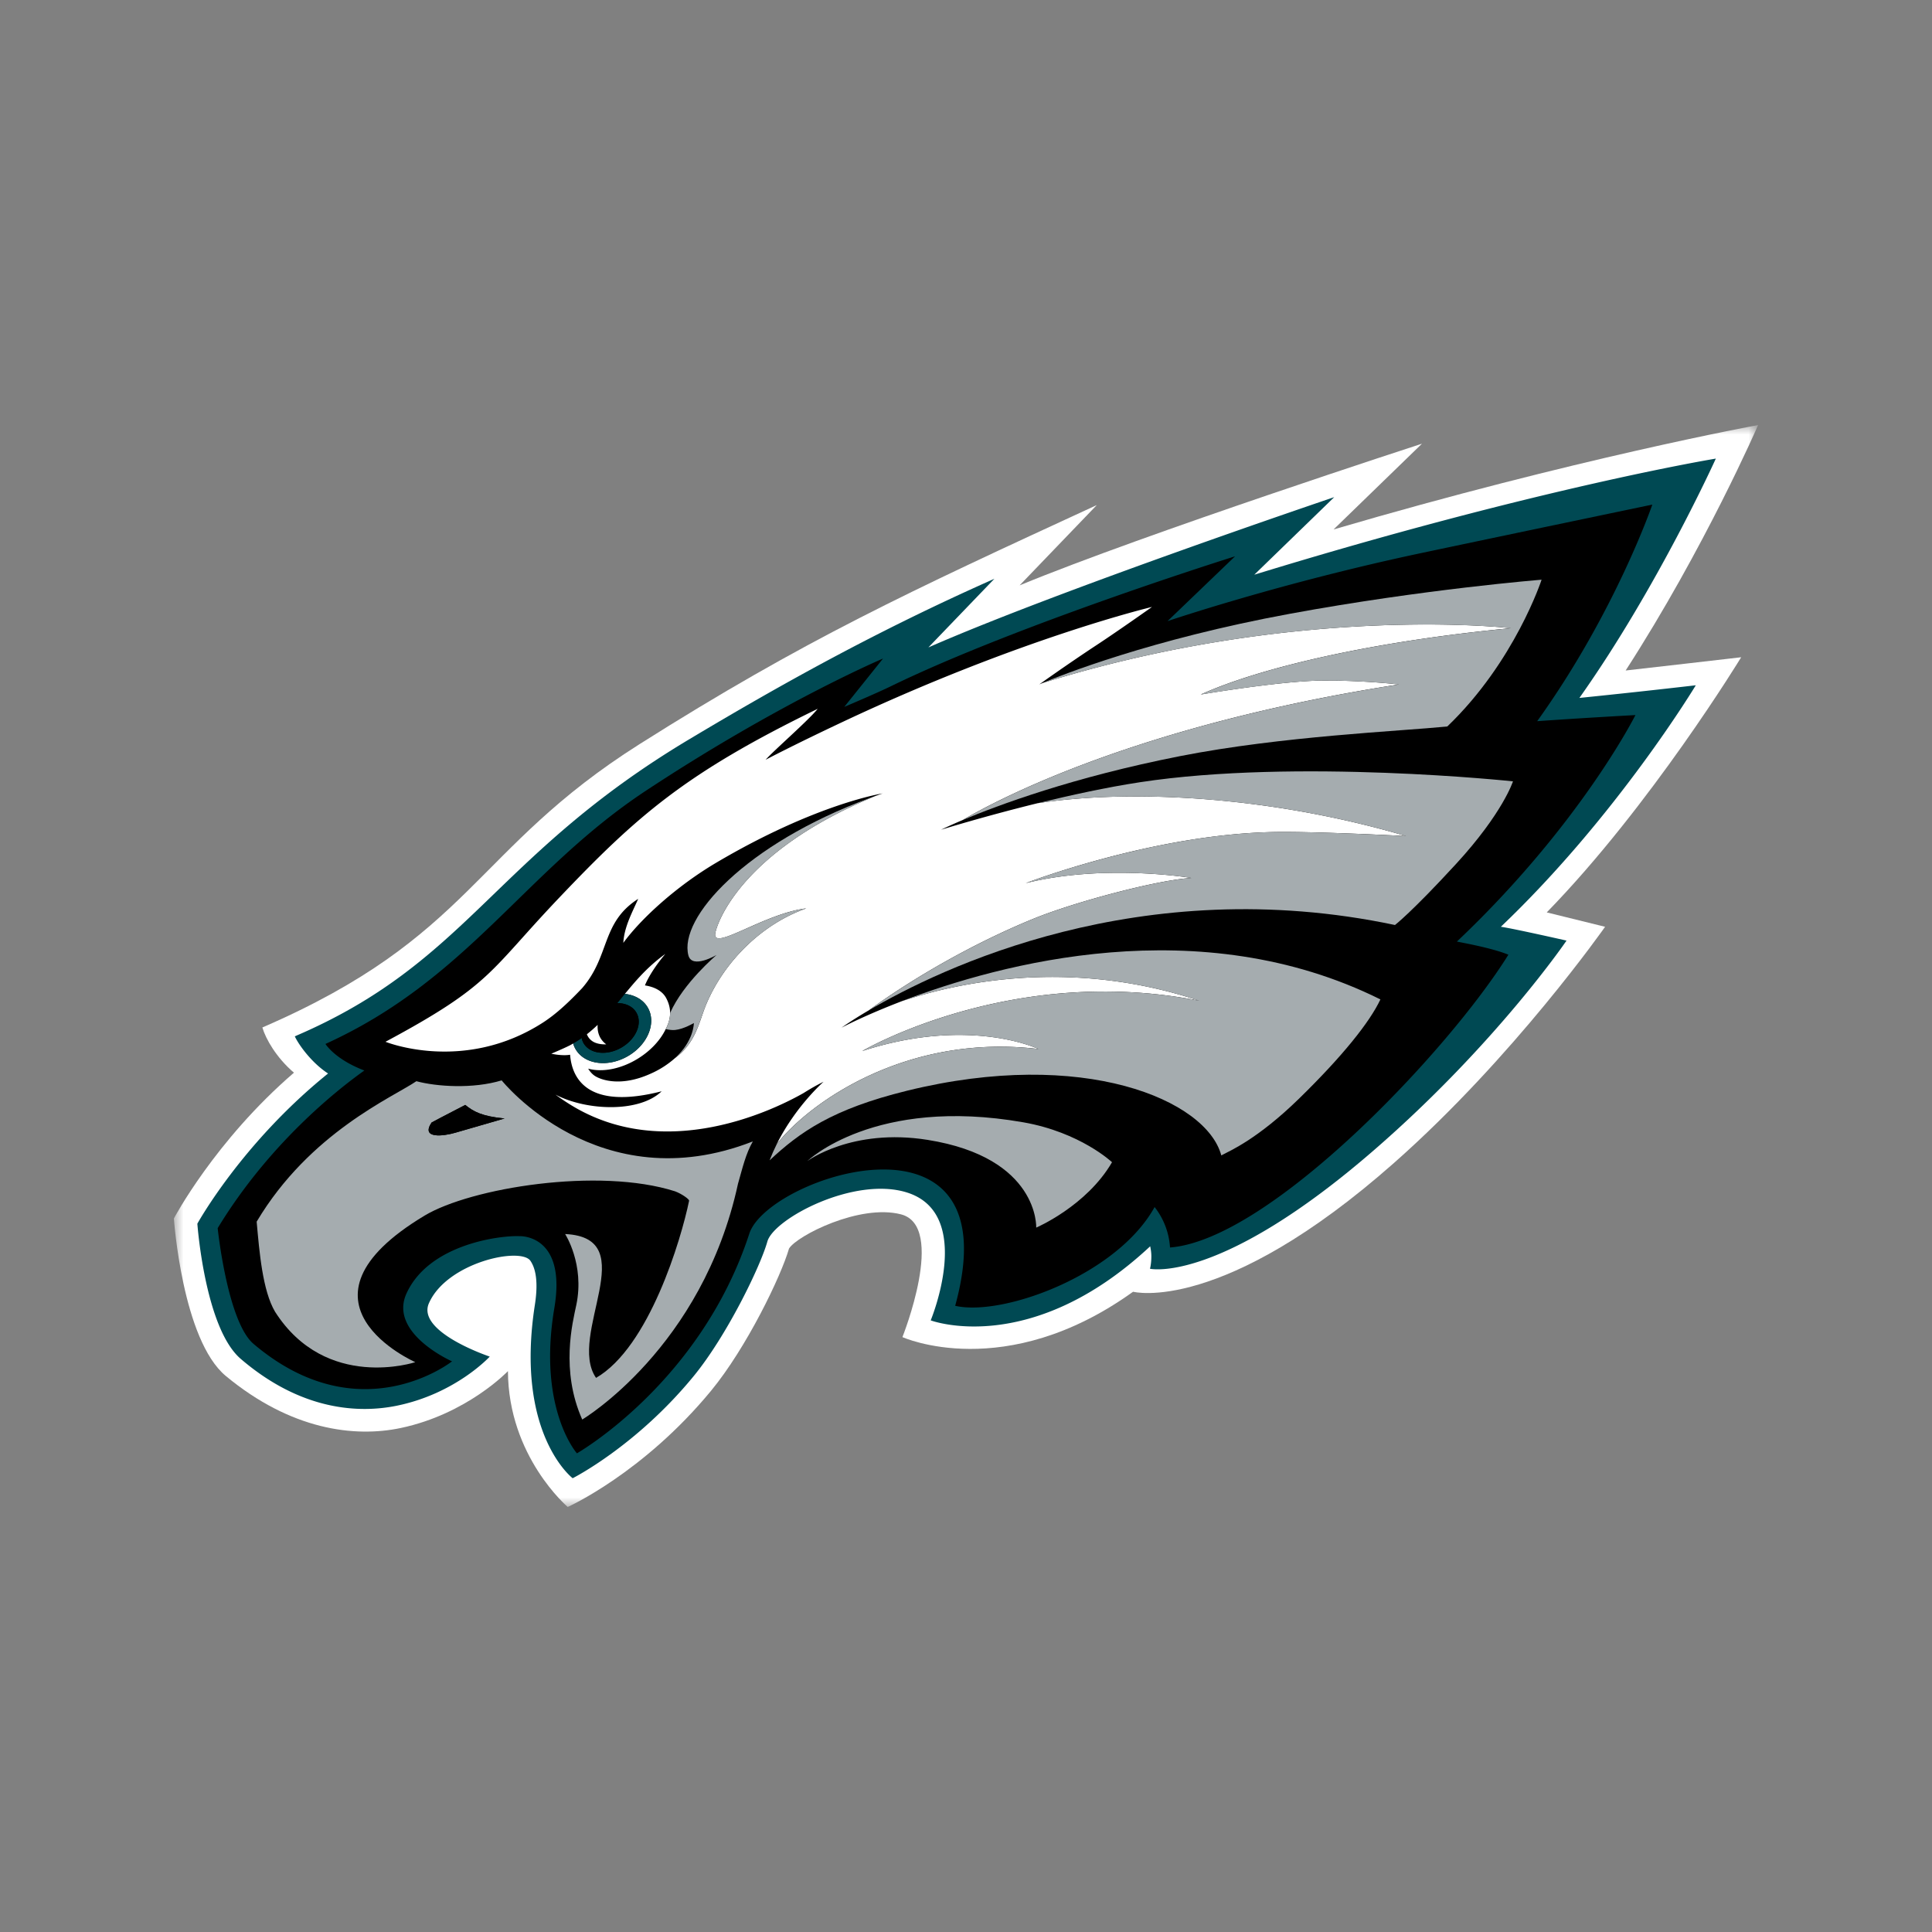
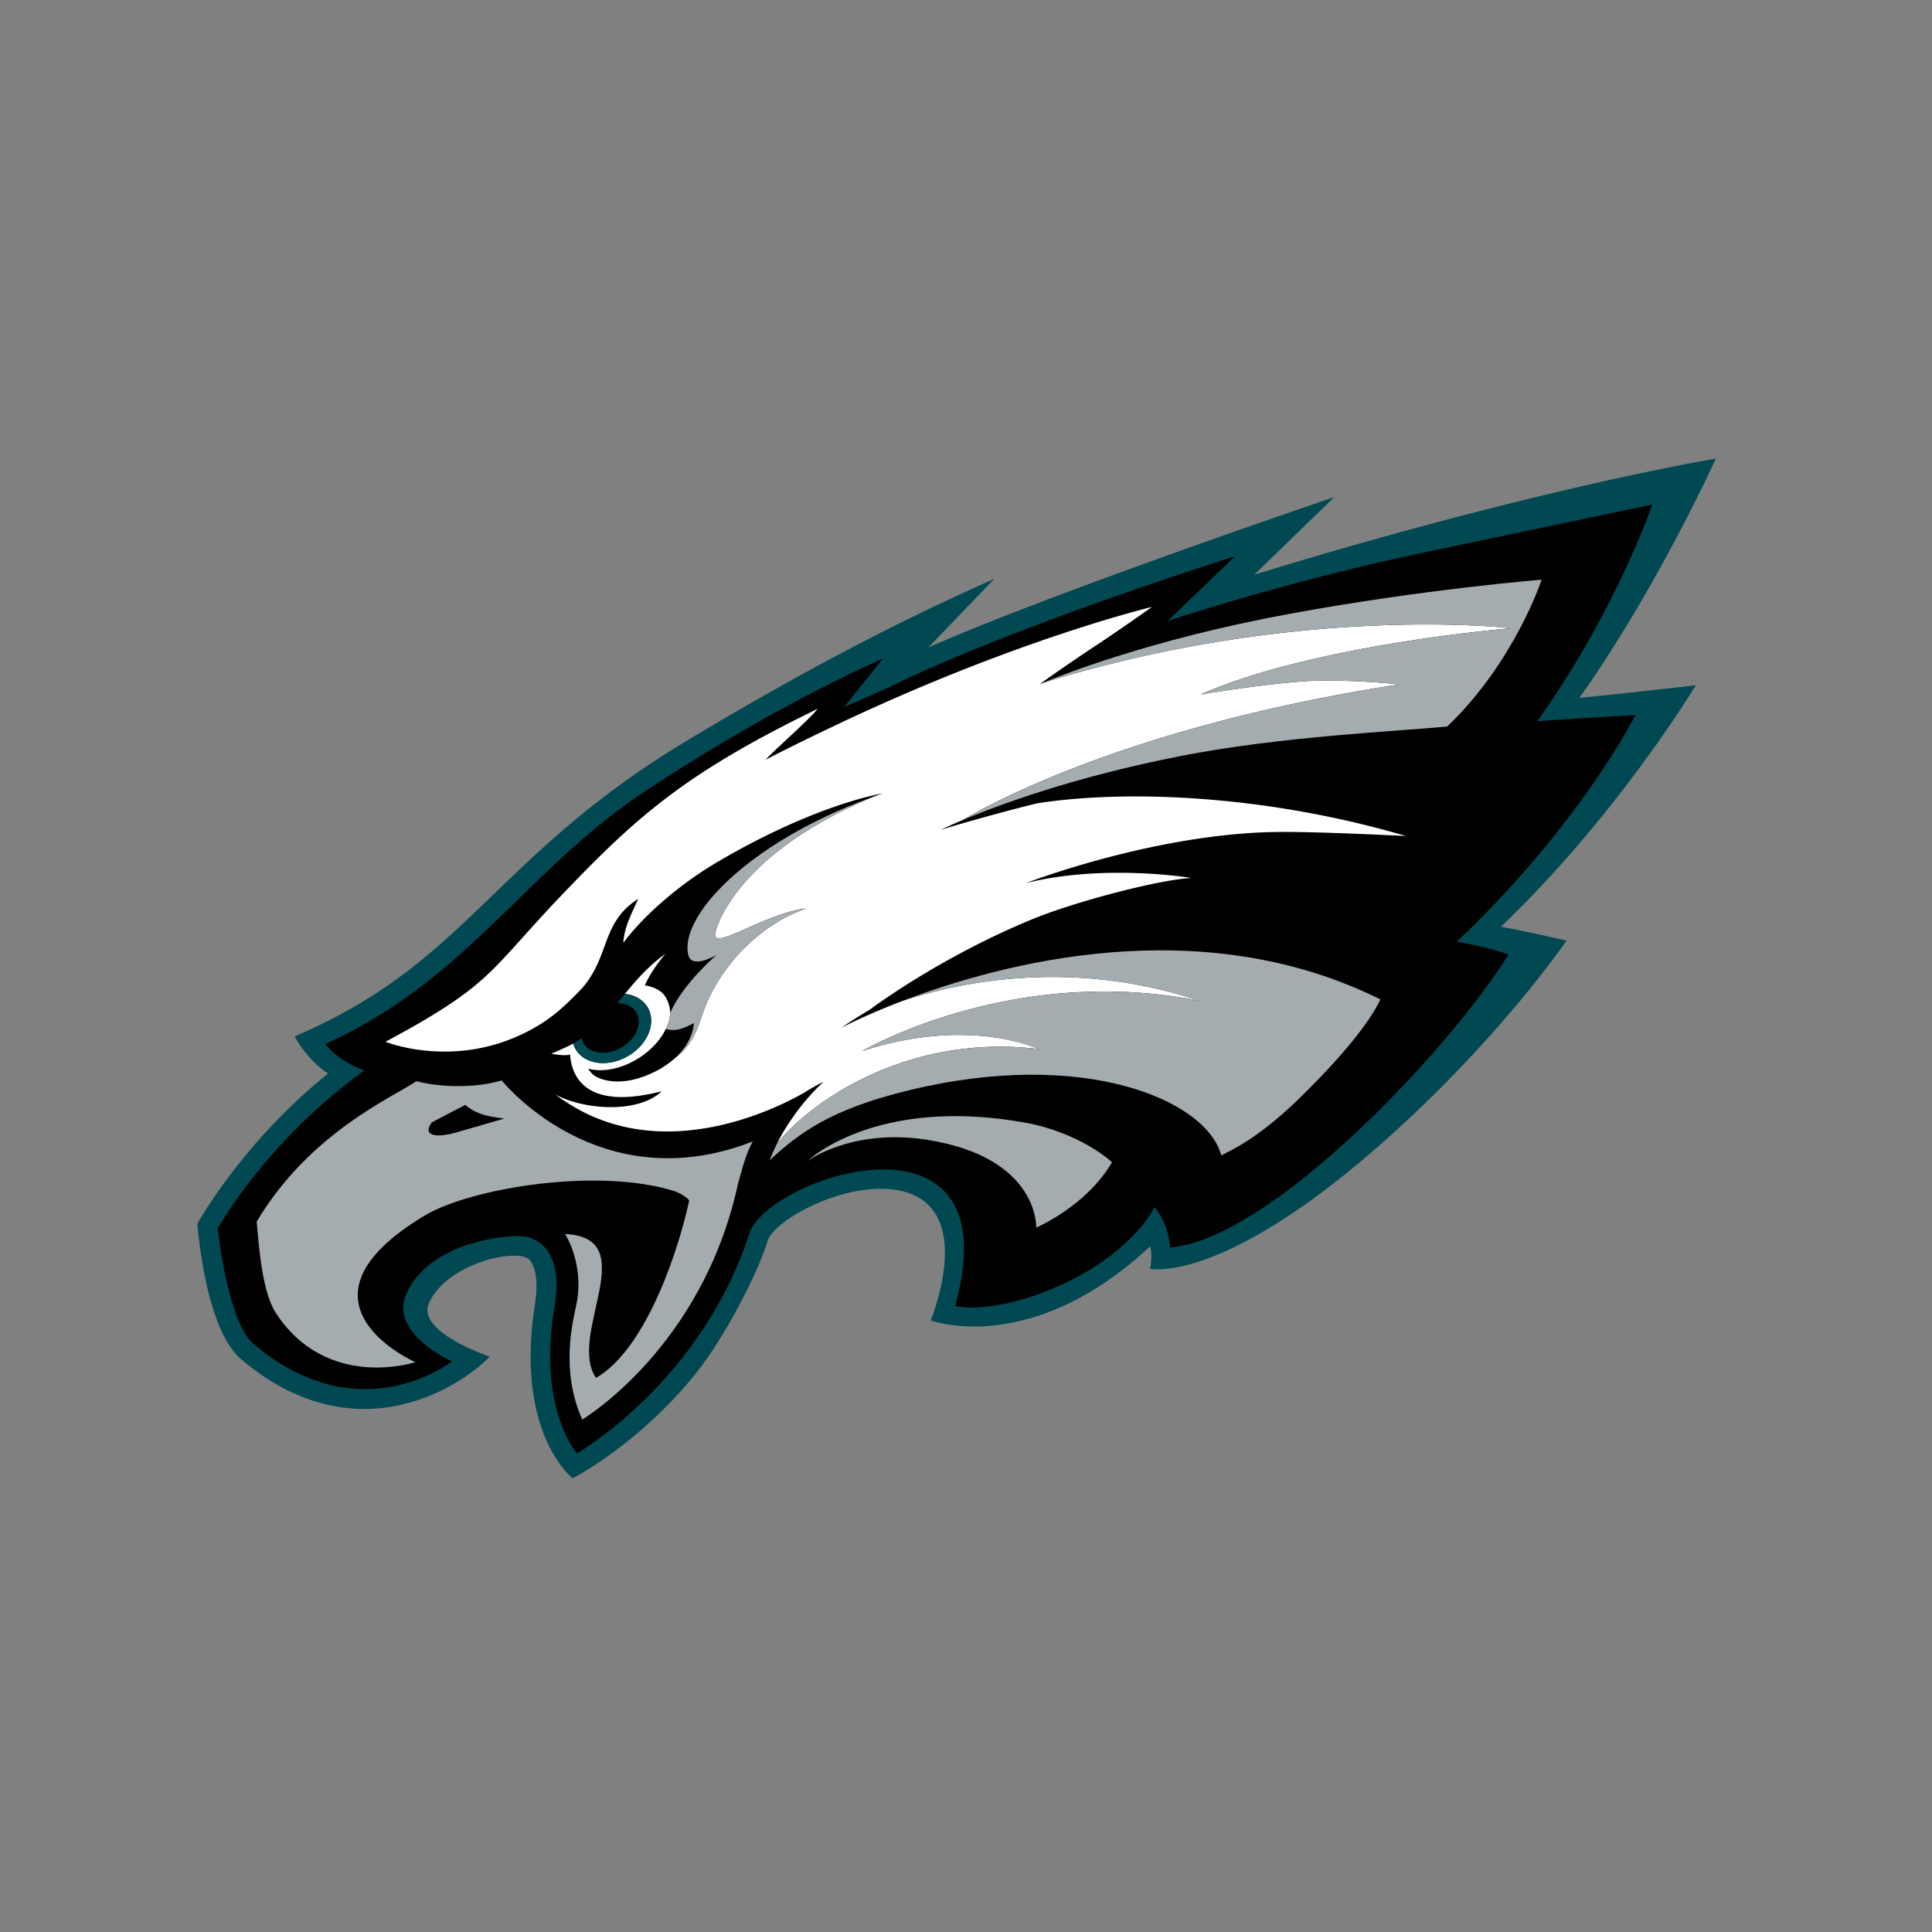
<svg xmlns="http://www.w3.org/2000/svg" xmlns:xlink="http://www.w3.org/1999/xlink" width="100" height="100" viewBox="0 0 100 100">
  <rect x="0" y="0" width="100" height="100" fill="#808080" stroke="none" />
  <defs>
    <path id="a" d="M0 0h82v56H0z" />
  </defs>
  <g fill="none" fill-rule="evenodd">
    <g transform="translate(9 22)">
      <mask id="b" fill="#fff">
        <use xlink:href="#a" />
      </mask>
-       <path fill="#FFF" d="M47.77 4.142l-3.995 4.156C50.322 5.598 64.6.966 64.6.966l-4.575 4.439C72.51 1.738 81.999 0 81.999 0s-2.75 6.348-6.856 12.705c.793-.086 5.98-.686 5.98-.686s-4.67 7.675-10.064 13.207l3.02.744s-4.704 6.724-10.911 12.21c-8.926 7.893-13.52 6.68-13.52 6.68-6.627 4.76-11.939 2.348-11.939 2.348s2.295-5.745-.075-6.354c-2.136-.551-5.386 1.106-5.794 1.77-.421 1.45-2.198 5.13-4.034 7.36-3.518 4.27-7.42 6.016-7.42 6.016s-3.075-2.601-3.095-7.031c0 0-2.111 2.219-5.548 2.944-2.407.507-5.69.095-9.053-2.691C.432 47.352 0 41.069 0 41.069s2.123-4.023 6.215-7.547c-.905-.771-1.46-1.741-1.635-2.34 10.88-4.711 10.887-9.207 19.537-14.674C32.64 11.122 37.995 8.647 47.77 4.142" mask="url(#b)" />
    </g>
    <path fill="#004953" d="M51.47 29.957l-3.417 3.554c6.75-2.964 21.007-7.779 21.007-7.779l-4.138 4.015c14.617-4.488 23.889-6.01 23.889-6.01s-3.03 6.699-7.062 12.388a442.23 442.23 0 0 0 6.025-.655s-4.073 6.767-10.09 12.499c.669.097 3.399.716 3.399.716s-3.63 5.34-9.936 10.82c-8.052 6.993-11.624 6.165-11.624 6.165s.078-.274.07-.698c-.006-.235-.057-.448-.06-.464-6.197 5.786-11.36 3.834-11.36 3.834s2.292-5.506-1.224-6.617c-2.724-.861-6.897 1.351-7.23 2.536-.361 1.288-2.092 4.863-3.808 6.959-2.976 3.634-6.27 5.293-6.27 5.293s-2.995-2.285-1.956-8.976c.226-1.457-.065-2.026-.226-2.271-.491-.746-4.323.068-5.258 2.188-.66 1.497 3.148 2.763 3.148 2.763s-1.757 1.923-4.828 2.546c-1.932.391-4.923.266-8.064-2.431-1.857-1.596-2.242-6.994-2.242-6.994s2.295-4.171 6.766-7.774c-.883-.572-1.553-1.543-1.722-1.924 9.008-3.849 10.243-9.291 20.413-15.373 4.74-2.835 9.733-5.623 15.799-8.31" />
    <path fill="#000" d="M75.41 48.735c.36.075 1.84.34 2.664.68C74.98 54.391 65.73 64.168 60.56 64.57a3.777 3.777 0 0 0-.798-2.093c-1.94 3.517-7.863 5.676-10.322 5.111 2.987-10.85-9.682-6.715-10.654-3.738-2.522 7.735-8.925 11.374-8.925 11.374s-2.046-2.312-1.168-7.52c.647-3.84-1.802-3.72-1.802-3.72-.976-.045-4.68.398-5.85 2.963-.943 2.065 2.356 3.516 2.356 3.516s-4.763 3.772-10.274-.904c-1.353-1.146-1.856-5.99-1.856-5.99 2.651-4.358 6.144-7.13 7.592-8.16-1.535-.584-2.013-1.375-2.013-1.375 7.401-3.365 10.303-8.96 16.603-13.118 6.942-4.58 12.257-6.83 12.257-6.83l-2.005 2.502s1.68-.71 2.411-1.068c6.611-3.219 17.814-6.725 17.814-6.725l-3.495 3.355s5.792-1.967 13.088-3.514c3.886-.823 12.005-2.518 12.005-2.518s-1.907 5.562-5.959 11.21c2.448-.173 5.085-.316 5.085-.316s-2.836 5.66-9.24 11.722" />
    <path fill="#000" d="M45.315 41.197l-.245.09c.072-.028.147-.054.221-.079a.133.133 0 0 1 .024-.01M45.031 41.3l.04-.014c-.014.005-.027.009-.04.015" />
    <path fill="#FFF" d="M53.752 54.297s-3.54-1.706-9.121.103c0 0 7.698-4.528 17.442-2.602-6.322-2.106-12.014-1.105-15.375.016-1.971.754-3.142 1.379-3.142 1.379s.493-.358 1.416-.901c2.283-1.666 5.416-3.47 8.514-4.736 2.153-.88 6.44-2.015 8.182-2.113 0 0-4.483-.754-8.573.268 0 0 6.476-2.506 12.76-2.644 2.104-.047 6.919.206 6.919.206-6.945-2.045-14.143-2.448-19.062-1.7-2.796.688-5 1.373-5 1.373s.386-.194 1.124-.505c1.772-1.044 9.047-4.921 22.569-7.014 0 0-1.728-.204-3.842-.204-2.162 0-6.413.724-6.413.724 3.08-1.395 8.881-2.748 16.056-3.433 0 0-10.963-1.291-24.235 2.836a28.45 28.45 0 0 0-.176.074s1.4-1.005 2.981-2.046c1.165-.767 2.851-1.963 2.851-1.963s-6.807 1.616-16.026 5.958c-2.6 1.225-3.973 1.953-3.973 1.953.399-.458 2.248-2.067 2.696-2.638-6.842 3.327-9.34 5.529-13.405 9.804-3.627 3.815-3.462 4.479-8.966 7.43 0 0 4.054 1.65 8.161-1.001.711-.46 1.381-1.103 2.018-1.776 1.452-1.671.973-3.386 2.9-4.62-.275.637-.728 1.444-.768 2.276.926-1.267 2.758-2.933 4.796-4.14 5.182-3.064 8.621-3.592 8.621-3.592-.133.045-.261.092-.39.139-7.083 2.92-8.239 6.738-8.275 7.14-.077.86 2.56-1.07 4.715-1.33-2.267.796-4.214 2.709-5.157 4.918-.399.936-.521 2.002-1.64 2.835a4.822 4.822 0 0 1-1.283.814c-1.489.668-2.518.33-2.867.1-.21-.138-.339-.372-.339-.372.722.202 1.703.026 2.597-.534.661-.414 1.152-.961 1.416-1.515h.003c.144-.295.413-.872.018-1.608-.203-.376-.621-.578-1.096-.651.029-.08.277-.705 1.055-1.63-1.056.754-1.74 1.659-2.095 2.068.499.056.93.288 1.172.686.476.788.032 1.917-.992 2.522-1.026.608-2.242.46-2.719-.327a1.259 1.259 0 0 1-.136-.313c-.055.03-.108.063-.164.092-.32.164-.968.436-.968.436.307.07.717.102.972.054.085 1.113.786 2.903 4.738 1.892-1.129 1.1-3.848 1.029-5.495.172.224.166.482.343.79.533 4.955 3.054 10.662.178 12.056-.617.341-.215.684-.412 1.032-.582 0 0-1.444 1.264-2.423 3.224 1.736-2.202 6.78-5.734 13.546-4.918" />
    <path fill="#A5ACAF" d="M35.632 49.452c.19.726 1.46-.024 1.46-.024s-1.717 1.443-2.405 3c-.004.086 0 .397-.226.837.167.038.34.063.488.046.445-.047.965-.358.965-.358s.01.924-.98 1.817c1.119-.833 1.24-1.898 1.64-2.835.943-2.209 2.89-4.122 5.158-4.917-2.156.261-4.793 2.19-4.716 1.33.036-.402 1.192-4.219 8.275-7.14-.073.025-.247.087-.26.093-6.491 2.402-9.904 6.218-9.4 8.151" />
    <path fill="#004953" d="M32.93 52.4c.338.557.003 1.367-.748 1.811-.75.444-1.631.353-1.97-.205a.854.854 0 0 1-.102-.273c-.143.101-.29.193-.442.277.032.11.076.215.136.314.478.787 1.693.934 2.719.327 1.024-.606 1.469-1.734.992-2.523-.241-.398-.673-.629-1.172-.685-.115.143-.244.304-.385.476.416.004.783.166.973.48" />
-     <path fill="#000" d="M32.182 54.212c.75-.444 1.086-1.255.749-1.812-.19-.315-.557-.476-.973-.481-.29.354-.631.75-1.024 1.128-.02.314.053.715.443 1.007 0 0-.445.036-.734-.175a.75.75 0 0 1-.266-.346c-.087.07-.176.137-.267.2a.86.86 0 0 0 .103.274c.338.558 1.219.648 1.969.205" />
-     <path fill="#FFF" d="M30.643 53.879c.289.21.734.175.734.175-.39-.292-.463-.693-.443-1.007a7.454 7.454 0 0 1-.557.486.75.75 0 0 0 .266.346" />
-     <path fill="#A5ACAF" d="M72.774 43.273s-4.815-.254-6.92-.207c-6.283.14-12.76 2.645-12.76 2.645 4.09-1.022 8.574-.268 8.574-.268-1.743.099-6.03 1.234-8.182 2.113-3.099 1.267-6.232 3.07-8.515 4.737 3.655-2.151 14.045-7.202 27.233-4.415 0 0 .861-.658 3.156-3.155 2.435-2.647 2.951-4.281 2.951-4.281s-11.194-1.192-19.3.045c-1.748.266-3.629.678-5.299 1.088 4.918-.75 12.117-.347 19.062 1.698" />
    <path fill="#A5ACAF" d="M46.938 56.458c9.151-2.252 15.512.478 16.276 3.346 0 0 .032-.015.09-.046.37-.2 1.791-.802 3.932-2.891 2.248-2.194 3.657-3.955 4.214-5.138-9.361-4.655-19.693-1.854-24.752.084 3.36-1.121 9.053-2.122 15.376-.015-9.744-1.926-17.444 2.601-17.444 2.601 5.581-1.808 9.121-.102 9.121-.102-6.764-.817-11.808 2.716-13.544 4.918-.134.269-.26.551-.373.844 1.567-1.463 3.242-2.651 7.104-3.601M78.206 32.514c-7.175.686-12.977 2.038-16.056 3.434 0 0 4.251-.725 6.412-.725 2.115 0 3.843.204 3.843.204-13.522 2.093-20.797 5.97-22.569 7.014 1.796-.755 5.686-2.212 11.257-3.307 5.255-1.031 11.36-1.288 13.818-1.531 3.505-3.36 4.881-7.598 4.881-7.598s-6.104.488-13.03 1.764c-7.206 1.326-11.862 3.19-12.79 3.58 13.271-4.126 24.234-2.835 24.234-2.835" />
    <path fill="#A5ACAF" d="M41.788 60.097s2.306-1.722 6.221-1.098c5.79.923 5.625 4.542 5.625 4.542s2.605-1.112 3.924-3.385c0 0-1.635-1.547-4.592-2.066-7.708-1.35-11.178 2.007-11.178 2.007M23.563 58.63c-.572.17-1.81.344-1.223-.53 0 0 .744-.398 1.741-.91.427.348.872.59 2.036.702 0 0-2.09.602-2.554.739m2.402-2.711c-1.486.452-3.373.323-4.413.043-1.2.82-5.52 2.655-8.267 7.27.14 1.564.303 3.565.952 4.663 2.643 4.139 7.259 2.609 7.259 2.609s-7.013-3.087.483-7.587c2.394-1.436 9.015-2.515 12.963-1.255.336.123.753.416.725.49-.41 1.996-2.068 7.58-4.816 9.166-1.519-2.201 2.49-7.254-1.6-7.446 0 0 1.018 1.564.58 3.666-.194.922-.827 3.386.305 5.936 0 0 6.217-3.69 8.062-12.202.24-.84.401-1.55.768-2.193-7.988 3.122-13-3.16-13-3.16" />
-     <path fill="#000" d="M22.34 58.1c-.587.874.65.7 1.224.53l2.553-.738c-1.164-.11-1.608-.353-2.036-.701-.996.512-1.74.91-1.74.91" />
  </g>
</svg>